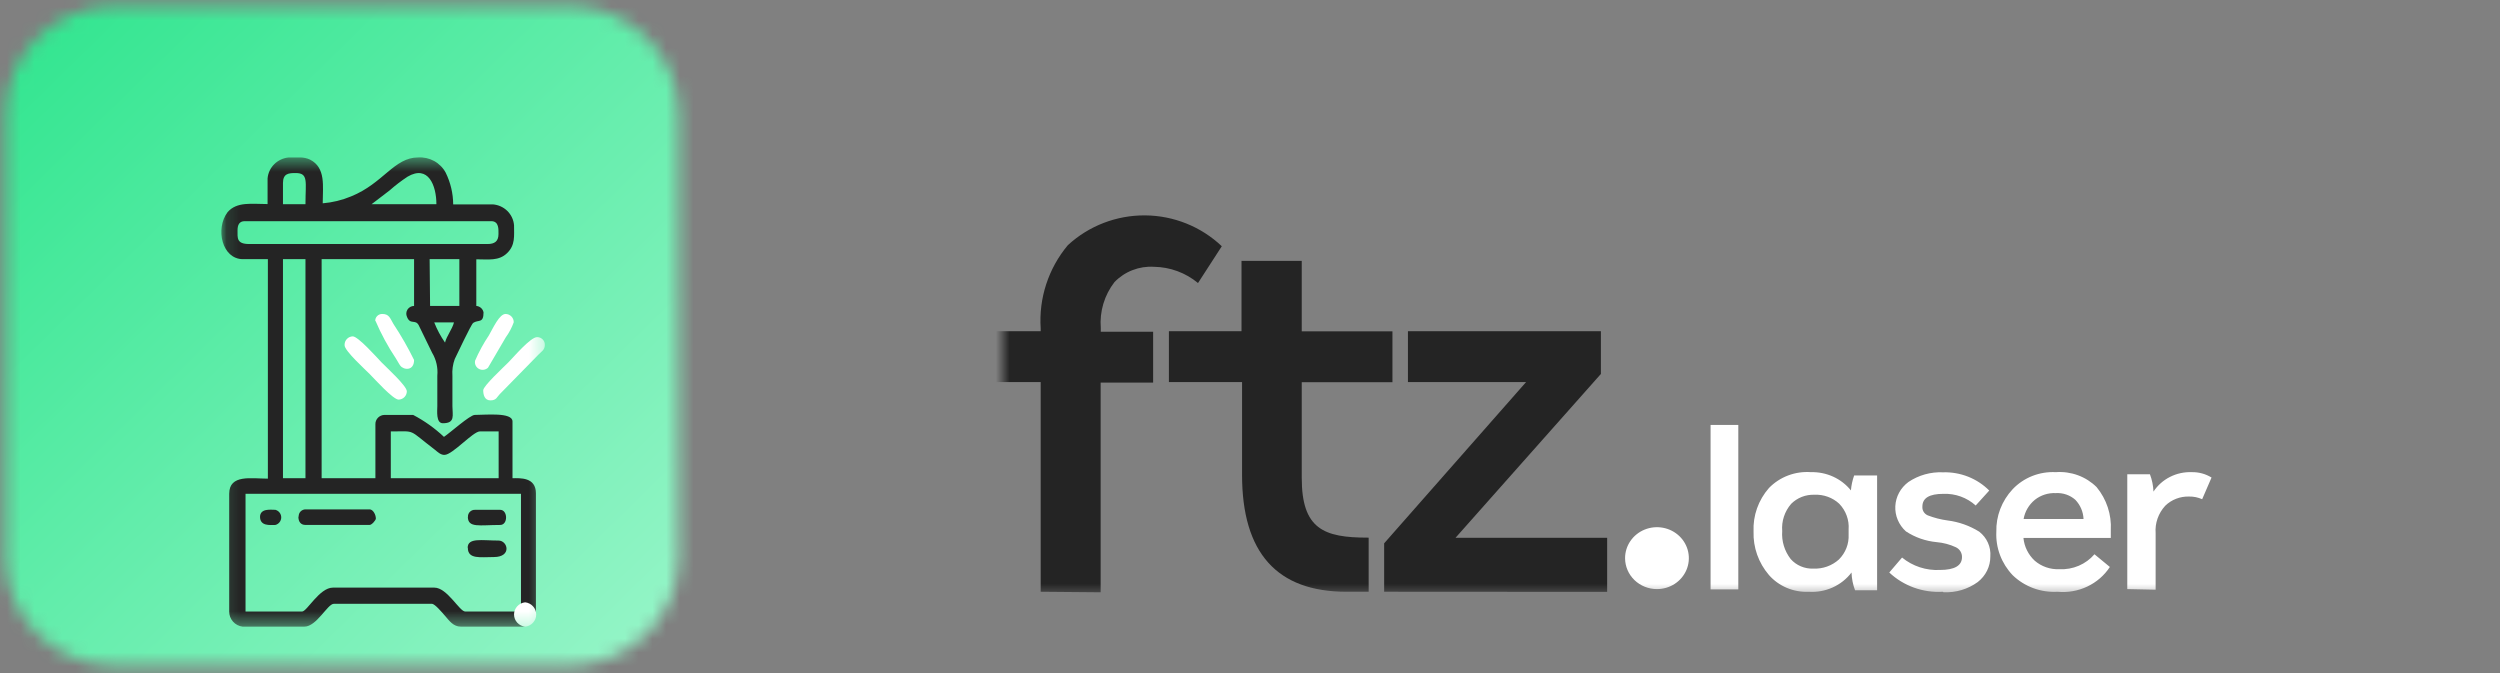
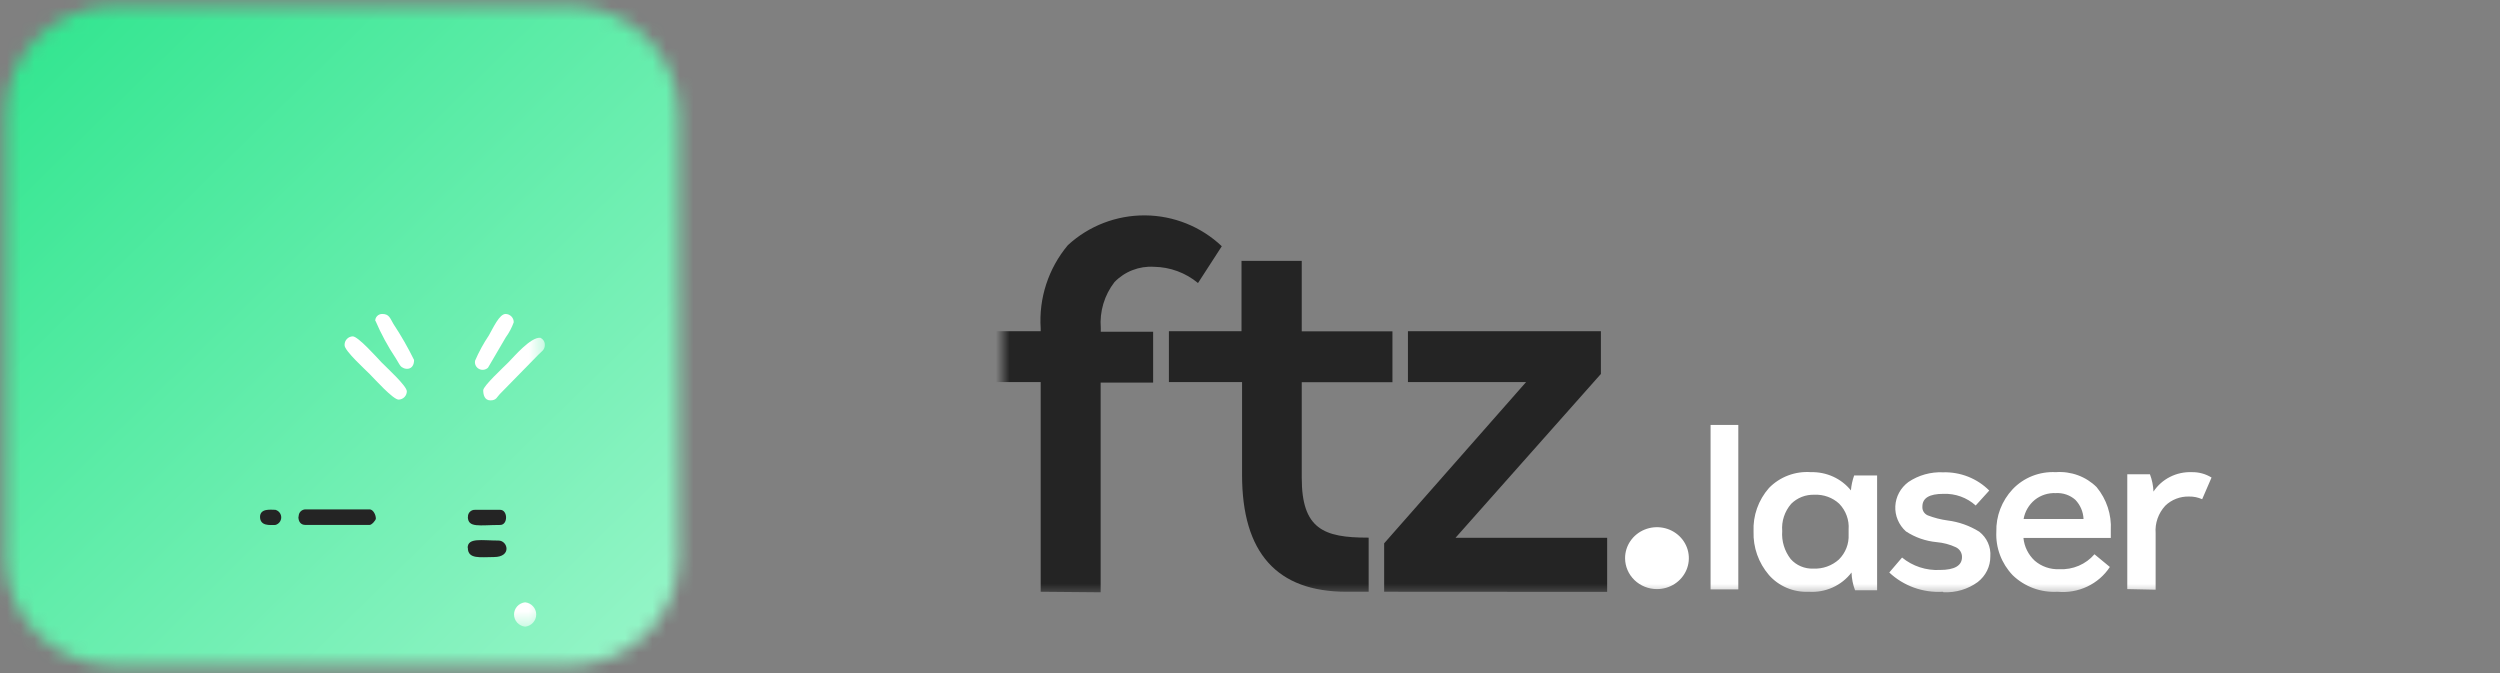
<svg xmlns="http://www.w3.org/2000/svg" width="182" height="49" viewBox="0 0 182 49" fill="none">
  <rect x="0" y="0" width="182" height="49" fill="#808080" stroke="none" />
  <mask id="mask0_37_10" style="mask-type:luminance" maskUnits="userSpaceOnUse" x="0" y="0" width="50" height="49">
    <path d="M41.414 0.443H8.414C3.995 0.443 0.414 3.953 0.414 8.283V40.623C0.414 44.953 3.995 48.463 8.414 48.463H41.414C45.832 48.463 49.414 44.953 49.414 40.623V8.283C49.414 3.953 45.832 0.443 41.414 0.443Z" fill="white" />
  </mask>
  <g mask="url(#mask0_37_10)">
    <path d="M24.912 -23.57L-24.091 24.453L24.912 72.475L73.914 24.453L24.912 -23.57Z" fill="url(#paint0_linear_37_10)" />
  </g>
  <mask id="mask1_37_10" style="mask-type:luminance" maskUnits="userSpaceOnUse" x="16" y="11" width="24" height="35">
    <path d="M39.665 11.462H16.114V45.622H39.665V11.462Z" fill="white" />
  </mask>
  <g mask="url(#mask1_37_10)">
-     <path fill-rule="evenodd" clip-rule="evenodd" d="M21.946 44.52H17.875V35.947H37.927V44.52H33.867C33.452 44.52 32.555 42.779 31.624 42.779H24.234C23.258 42.779 22.35 44.52 21.991 44.52M21.071 11.462H21.879C22.115 11.466 22.348 11.519 22.563 11.616C23.74 12.211 23.494 13.567 23.494 14.801C24.208 14.741 24.908 14.57 25.568 14.294C27.901 13.346 28.697 11.462 30.436 11.462C30.843 11.435 31.249 11.525 31.605 11.72C31.962 11.916 32.253 12.209 32.443 12.564C32.799 13.286 32.987 14.076 32.992 14.878H35.875C36.275 14.908 36.651 15.078 36.935 15.357C37.218 15.636 37.391 16.006 37.422 16.399C37.422 17.181 37.523 17.842 36.918 18.426C36.312 19.01 35.583 18.878 34.675 18.878V22.272C34.804 22.282 34.925 22.335 35.021 22.42C35.116 22.506 35.18 22.621 35.202 22.746C35.202 23.561 34.821 23.253 34.45 23.506C34.293 23.616 33.239 25.875 33.105 26.14C32.963 26.532 32.906 26.948 32.936 27.363V29.567C32.936 30.239 33.161 30.812 32.241 30.812C31.725 30.812 31.837 29.897 31.837 29.556V27.352C31.892 26.768 31.759 26.182 31.456 25.677L30.48 23.672C30.234 23.22 29.863 23.672 29.628 23.065C29.589 22.98 29.572 22.887 29.579 22.794C29.586 22.7 29.616 22.61 29.667 22.531C29.718 22.453 29.789 22.388 29.872 22.342C29.955 22.297 30.049 22.273 30.144 22.272V18.867H23.415V34.812H27.329V30.878C27.328 30.791 27.343 30.705 27.376 30.624C27.408 30.544 27.457 30.47 27.518 30.407C27.579 30.345 27.653 30.295 27.734 30.261C27.815 30.226 27.902 30.207 27.991 30.206H30.077C30.895 30.635 31.65 31.172 32.32 31.804C32.757 31.517 34.215 30.206 34.562 30.206C35.359 30.206 37.31 29.997 37.31 30.68V34.812C37.86 34.812 39.015 34.724 39.015 35.914V44.52C39.017 44.789 38.919 45.05 38.739 45.253C38.56 45.456 38.311 45.587 38.039 45.622H33.553C33.004 45.622 32.701 45.181 32.432 44.873C32.163 44.564 31.658 43.958 31.445 43.958H24.301C23.841 43.958 23.056 45.622 22.148 45.622H17.662C17.39 45.587 17.141 45.456 16.962 45.253C16.782 45.05 16.684 44.789 16.686 44.52V35.947C16.686 34.514 18.29 34.845 19.501 34.845V18.867H17.684C16.17 18.867 15.654 16.663 16.563 15.451C17.236 14.658 18.357 14.856 19.479 14.856V12.994C19.511 12.6 19.685 12.23 19.968 11.95C20.251 11.67 20.626 11.497 21.026 11.462M28.451 31.407C30.334 31.407 29.65 31.209 31.658 32.74C31.837 32.884 32.095 33.137 32.364 33.115C32.936 33.115 34.439 31.407 34.933 31.407H36.301V34.812H28.451V31.407ZM20.6 18.867H22.238V34.812H20.6V18.867ZM31.613 23.473H33.048C32.936 23.947 32.51 24.465 32.398 24.939C32.078 24.482 31.815 23.99 31.613 23.473ZM31.277 18.867H33.441V22.272H31.31L31.277 18.867ZM35.471 17.765H18.144C17.213 17.765 17.292 17.324 17.292 16.762C17.292 16.366 17.426 16.101 17.819 16.101H35.763C36.334 16.101 36.29 16.707 36.29 17.038C36.29 17.567 36.009 17.765 35.493 17.765M31.815 14.867H27.049L28.361 13.864C28.773 13.499 29.211 13.164 29.673 12.861C31.176 11.98 31.77 13.501 31.77 14.867M20.6 13.324C20.6 12.63 21.015 12.597 21.52 12.597C22.473 12.597 22.238 13.225 22.238 14.867H20.6V13.324Z" fill="#242424" />
    <path fill-rule="evenodd" clip-rule="evenodd" d="M25.086 25.137C25.086 25.545 26.6 26.911 26.936 27.253C27.273 27.594 28.619 29.093 29.022 29.093C29.182 29.087 29.333 29.021 29.444 28.908C29.555 28.795 29.617 28.644 29.617 28.487C29.617 28.09 28.103 26.724 27.766 26.371C27.43 26.018 26.073 24.487 25.68 24.487C25.521 24.492 25.369 24.559 25.259 24.672C25.148 24.785 25.086 24.936 25.086 25.093" fill="white" />
-     <path fill-rule="evenodd" clip-rule="evenodd" d="M35.179 28.41C35.179 28.729 35.269 29.148 35.706 29.148C36.144 29.148 36.189 28.884 36.379 28.696L39.228 25.787C39.407 25.6 39.654 25.479 39.665 25.137C39.671 25.061 39.661 24.985 39.636 24.913C39.611 24.84 39.57 24.774 39.518 24.719C39.465 24.663 39.401 24.618 39.33 24.588C39.259 24.557 39.182 24.542 39.104 24.542C38.622 24.542 37.411 25.974 37.03 26.36C36.648 26.746 35.179 28.101 35.179 28.41Z" fill="white" />
+     <path fill-rule="evenodd" clip-rule="evenodd" d="M35.179 28.41C35.179 28.729 35.269 29.148 35.706 29.148C36.144 29.148 36.189 28.884 36.379 28.696L39.228 25.787C39.407 25.6 39.654 25.479 39.665 25.137C39.671 25.061 39.661 24.985 39.636 24.913C39.611 24.84 39.57 24.774 39.518 24.719C39.465 24.663 39.401 24.618 39.33 24.588C38.622 24.542 37.411 25.974 37.03 26.36C36.648 26.746 35.179 28.101 35.179 28.41Z" fill="white" />
    <path fill-rule="evenodd" clip-rule="evenodd" d="M21.722 37.611C21.722 37.964 21.879 38.217 22.249 38.217H26.903C27.071 38.217 27.363 37.864 27.363 37.754C27.363 37.468 27.161 37.082 26.903 37.082H22.271C22.2 37.079 22.129 37.09 22.063 37.116C21.997 37.141 21.937 37.18 21.887 37.23C21.837 37.28 21.799 37.34 21.774 37.406C21.75 37.471 21.739 37.541 21.744 37.611" fill="#242424" />
    <path fill-rule="evenodd" clip-rule="evenodd" d="M27.329 23.341C27.739 24.302 28.238 25.224 28.821 26.096C28.933 26.261 29.034 26.481 29.146 26.625C29.393 26.944 30.144 27.021 30.144 26.206C29.7 25.302 29.198 24.425 28.641 23.583C28.406 23.186 28.338 22.856 27.834 22.856C27.763 22.854 27.692 22.867 27.626 22.894C27.561 22.921 27.501 22.961 27.453 23.012C27.404 23.063 27.367 23.124 27.343 23.19C27.32 23.256 27.312 23.326 27.318 23.396" fill="white" />
    <path fill-rule="evenodd" clip-rule="evenodd" d="M34.585 26.272C34.563 26.387 34.579 26.506 34.631 26.611C34.682 26.716 34.767 26.803 34.872 26.858C34.977 26.914 35.097 26.934 35.214 26.918C35.332 26.902 35.442 26.849 35.527 26.768L36.817 24.564C37.063 24.226 37.26 23.855 37.4 23.462C37.401 23.384 37.387 23.306 37.358 23.233C37.329 23.161 37.286 23.094 37.231 23.038C37.175 22.982 37.109 22.937 37.037 22.905C36.964 22.874 36.885 22.857 36.806 22.856C36.357 22.856 35.908 23.859 35.594 24.41C35.201 24.995 34.863 25.615 34.585 26.261" fill="white" />
    <path fill-rule="evenodd" clip-rule="evenodd" d="M34.058 39.881C34.058 40.729 34.966 40.553 35.953 40.553C37.276 40.553 36.974 39.352 36.289 39.352C35.089 39.352 34.046 39.12 34.046 39.881" fill="#242424" />
    <path fill-rule="evenodd" clip-rule="evenodd" d="M34.058 37.611C34.058 38.459 34.91 38.217 36.413 38.217C36.996 38.217 36.974 37.115 36.413 37.115H34.596C34.524 37.11 34.453 37.12 34.386 37.145C34.318 37.17 34.258 37.209 34.208 37.259C34.157 37.31 34.119 37.37 34.095 37.437C34.071 37.503 34.062 37.574 34.069 37.644" fill="#242424" />
    <path fill-rule="evenodd" clip-rule="evenodd" d="M18.929 37.611C18.929 38.327 19.669 38.217 20.051 38.217C20.172 38.183 20.28 38.11 20.356 38.011C20.432 37.912 20.474 37.791 20.474 37.666C20.474 37.541 20.432 37.42 20.356 37.321C20.28 37.221 20.172 37.149 20.051 37.115C19.726 37.115 18.929 36.983 18.929 37.644" fill="#242424" />
    <path fill-rule="evenodd" clip-rule="evenodd" d="M38.23 45.622C38.452 45.598 38.657 45.494 38.806 45.33C38.955 45.166 39.037 44.955 39.037 44.735C39.037 44.515 38.955 44.303 38.806 44.14C38.657 43.976 38.452 43.872 38.23 43.848C38.007 43.872 37.802 43.976 37.653 44.14C37.504 44.303 37.422 44.515 37.422 44.735C37.422 44.955 37.504 45.166 37.653 45.33C37.802 45.494 38.007 45.598 38.23 45.622Z" fill="white" />
  </g>
  <mask id="mask2_37_10" style="mask-type:luminance" maskUnits="userSpaceOnUse" x="73" y="12" width="97" height="32">
    <path d="M170 12.564H73V43.418H170V12.564Z" fill="white" />
  </mask>
  <g mask="url(#mask2_37_10)">
    <path d="M75.762 43.08V27.814H72V24.111H75.762V23.914C75.614 21.714 76.323 19.541 77.741 17.847C79.269 16.44 81.278 15.665 83.36 15.68C85.441 15.694 87.439 16.497 88.947 17.926L87.215 20.605C86.313 19.856 85.181 19.439 84.007 19.423C83.474 19.389 82.94 19.473 82.442 19.667C81.944 19.86 81.495 20.16 81.127 20.545C80.396 21.496 80.043 22.681 80.137 23.874V24.15H83.948V27.853H80.127V43.119L75.762 43.08ZM100.766 43.08V39.554L111.1 27.814H102.498V24.111H116.545V27.223L105.963 39.15H117V43.09L100.766 43.08ZM85.096 24.111H90.382V18.989H94.767V24.121H101.37V27.824H94.767V34.797C94.767 38.52 96.381 39.14 99.568 39.14H99.638V43.08H98.024C92.956 43.08 90.422 40.243 90.422 34.57V27.814H85.096V24.111Z" fill="#242424" />
    <path d="M120.627 42.886C121.087 42.886 121.536 42.754 121.918 42.506C122.3 42.258 122.597 41.905 122.773 41.493C122.948 41.08 122.994 40.627 122.903 40.189C122.813 39.752 122.59 39.35 122.265 39.036C121.939 38.721 121.524 38.507 121.073 38.422C120.622 38.336 120.155 38.382 119.731 38.554C119.307 38.726 118.945 39.017 118.691 39.389C118.437 39.761 118.303 40.198 118.306 40.644C118.309 41.24 118.554 41.81 118.989 42.23C119.424 42.65 120.013 42.886 120.627 42.886Z" fill="white" />
    <path d="M124.53 30.933H126.549V42.908H124.53V30.933ZM131.674 43.082C131.128 43.106 130.583 43.009 130.082 42.798C129.58 42.586 129.135 42.267 128.78 41.863C128.02 40.976 127.62 39.849 127.659 38.695C127.608 37.54 128.008 36.408 128.78 35.527C129.17 35.125 129.646 34.813 130.176 34.613C130.706 34.413 131.275 34.331 131.842 34.373C132.399 34.359 132.952 34.472 133.457 34.702C133.962 34.933 134.403 35.275 134.746 35.702C134.778 35.331 134.858 34.965 134.982 34.613H136.653V42.973H135.049C134.892 42.558 134.805 42.12 134.791 41.678C134.435 42.147 133.963 42.522 133.418 42.767C132.873 43.013 132.273 43.121 131.674 43.082ZM132.01 41.395C132.35 41.41 132.69 41.359 133.01 41.245C133.329 41.131 133.623 40.956 133.872 40.731C134.112 40.491 134.299 40.206 134.42 39.894C134.542 39.581 134.596 39.247 134.579 38.913V38.543C134.604 38.202 134.556 37.859 134.438 37.537C134.321 37.215 134.135 36.92 133.894 36.67C133.655 36.449 133.371 36.276 133.061 36.164C132.75 36.052 132.42 36.002 132.089 36.017C131.774 36.007 131.461 36.06 131.169 36.174C130.878 36.289 130.614 36.462 130.395 36.681C129.919 37.233 129.686 37.945 129.745 38.663C129.69 39.391 129.91 40.114 130.362 40.698C130.564 40.928 130.818 41.109 131.104 41.23C131.389 41.351 131.699 41.407 132.01 41.395ZM141.431 43.082C140.717 43.123 140.003 43.02 139.333 42.778C138.663 42.536 138.052 42.161 137.539 41.678L138.47 40.589C139.238 41.221 140.224 41.544 141.229 41.493C142.294 41.493 142.833 41.177 142.833 40.557C142.837 40.408 142.797 40.261 142.717 40.133C142.638 40.006 142.522 39.903 142.384 39.838C141.947 39.635 141.476 39.51 140.993 39.468C140.19 39.394 139.418 39.124 138.75 38.684C138.492 38.451 138.289 38.166 138.156 37.849C138.022 37.532 137.962 37.19 137.979 36.848C137.996 36.505 138.09 36.171 138.254 35.868C138.418 35.565 138.649 35.3 138.93 35.092C139.668 34.593 140.555 34.344 141.453 34.384C142.078 34.366 142.7 34.474 143.28 34.703C143.859 34.932 144.383 35.276 144.817 35.712L143.83 36.801C143.516 36.515 143.145 36.293 142.741 36.147C142.337 36.001 141.907 35.935 141.475 35.952C140.455 35.952 139.95 36.257 139.95 36.877C139.939 37.011 139.97 37.144 140.04 37.26C140.111 37.375 140.217 37.466 140.343 37.52C140.808 37.699 141.294 37.823 141.789 37.89C142.608 37.994 143.393 38.273 144.088 38.706C144.365 38.921 144.582 39.198 144.722 39.513C144.863 39.828 144.923 40.171 144.896 40.513C144.898 40.871 144.816 41.224 144.657 41.547C144.497 41.869 144.265 42.152 143.977 42.375C143.261 42.896 142.38 43.157 141.487 43.115M149.786 43.082C149.185 43.115 148.583 43.025 148.021 42.817C147.459 42.608 146.948 42.287 146.522 41.874C146.118 41.45 145.805 40.953 145.602 40.411C145.397 39.869 145.306 39.293 145.333 38.717C145.303 37.573 145.729 36.461 146.522 35.614C146.919 35.196 147.406 34.867 147.949 34.652C148.492 34.438 149.077 34.343 149.662 34.373C150.21 34.333 150.759 34.41 151.273 34.598C151.786 34.786 152.251 35.081 152.634 35.462C153.363 36.349 153.731 37.465 153.666 38.597V39.163H147.307C147.366 39.793 147.657 40.38 148.126 40.818C148.618 41.245 149.262 41.467 149.92 41.438C150.404 41.462 150.887 41.377 151.331 41.188C151.775 40.999 152.168 40.712 152.477 40.35L153.598 41.275C153.197 41.889 152.628 42.382 151.955 42.701C151.282 43.02 150.531 43.152 149.786 43.082ZM147.319 37.781H151.681C151.66 37.263 151.45 36.768 151.086 36.387C150.895 36.217 150.67 36.087 150.425 36.002C150.181 35.918 149.921 35.883 149.662 35.898C149.109 35.872 148.566 36.047 148.137 36.387C147.703 36.744 147.414 37.237 147.319 37.781ZM154.866 42.886V34.526H156.515C156.669 34.931 156.756 35.357 156.773 35.789C157.07 35.337 157.484 34.968 157.974 34.72C158.464 34.471 159.013 34.352 159.565 34.373C160.073 34.363 160.572 34.5 161 34.765L160.317 36.344C160.018 36.208 159.692 36.141 159.363 36.148C159.041 36.139 158.721 36.194 158.422 36.31C158.123 36.426 157.851 36.6 157.625 36.823C157.378 37.093 157.189 37.408 157.069 37.751C156.949 38.093 156.902 38.455 156.93 38.815V42.93L154.866 42.886Z" fill="white" />
  </g>
  <defs>
    <linearGradient id="paint0_linear_37_10" x1="0.29" y1="0.559" x2="48.303" y2="49.552" gradientUnits="userSpaceOnUse">
      <stop stop-color="#2FE58E" />
      <stop offset="1" stop-color="#98F5C9" />
    </linearGradient>
  </defs>
</svg>